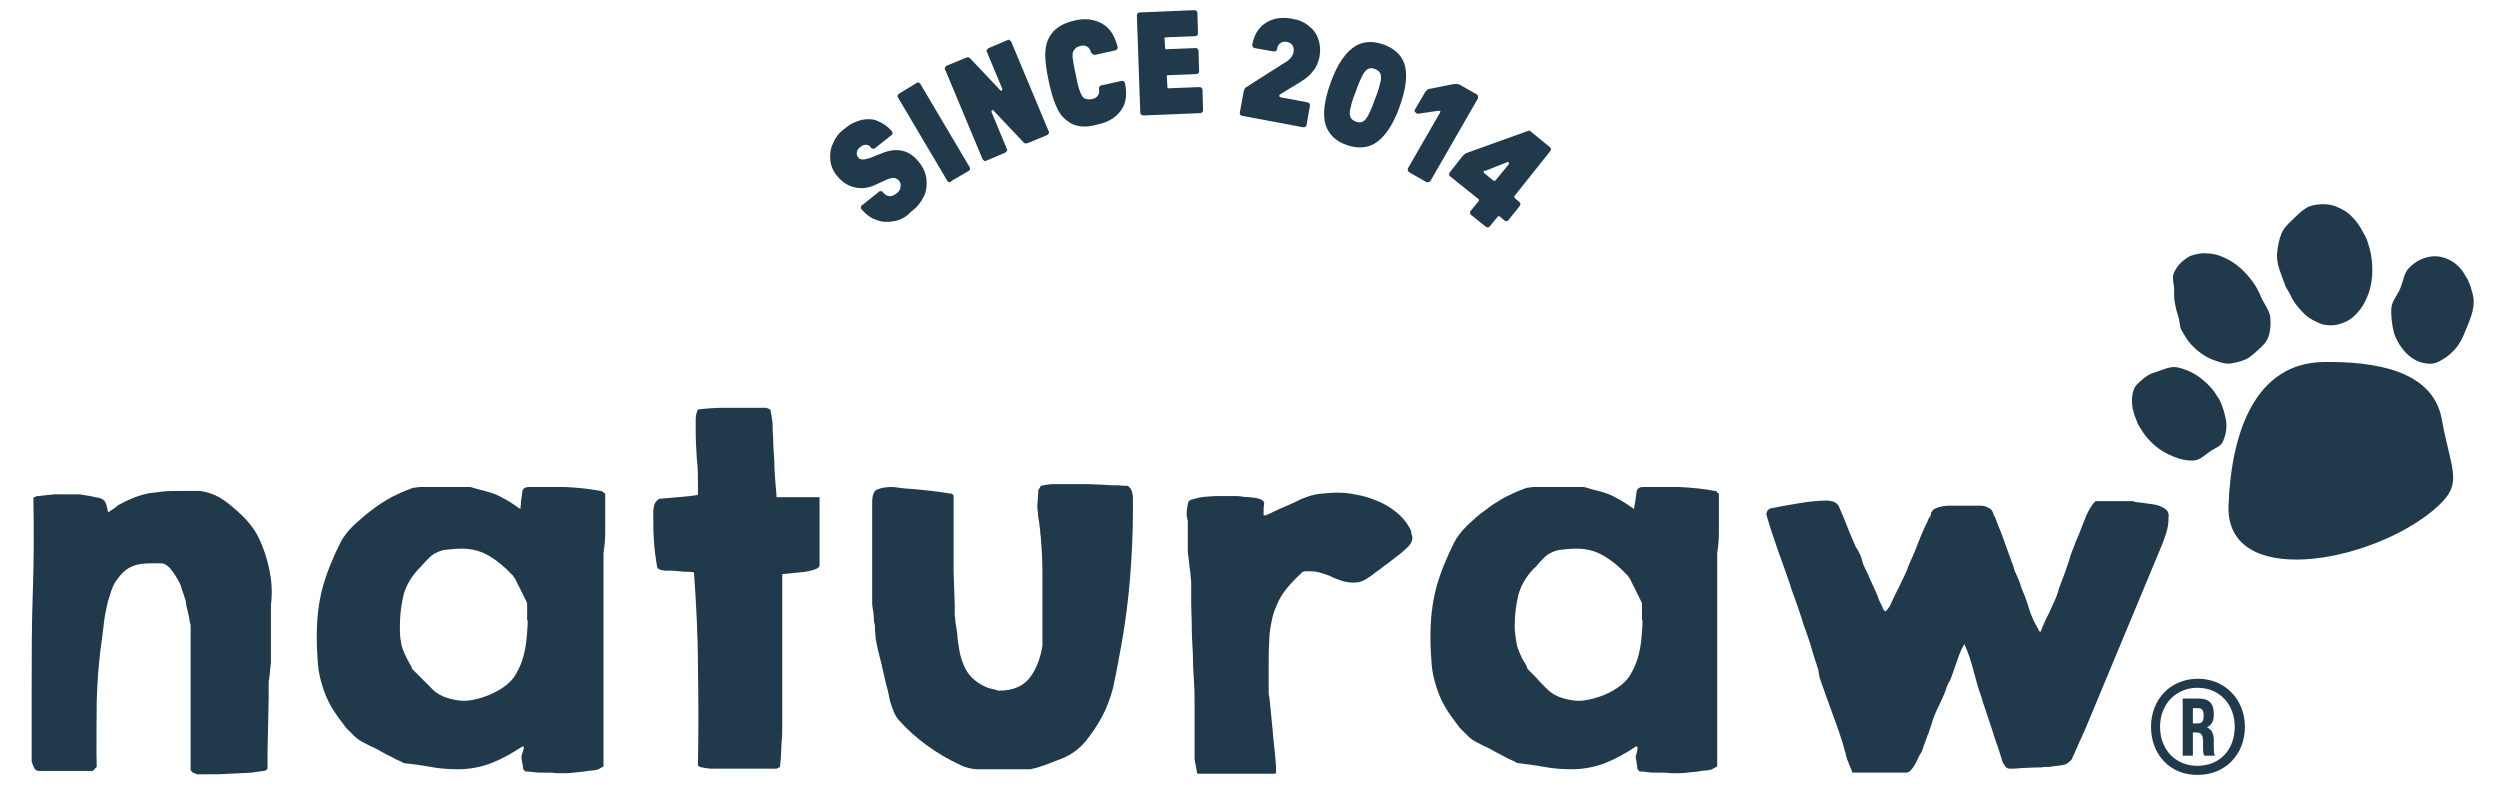
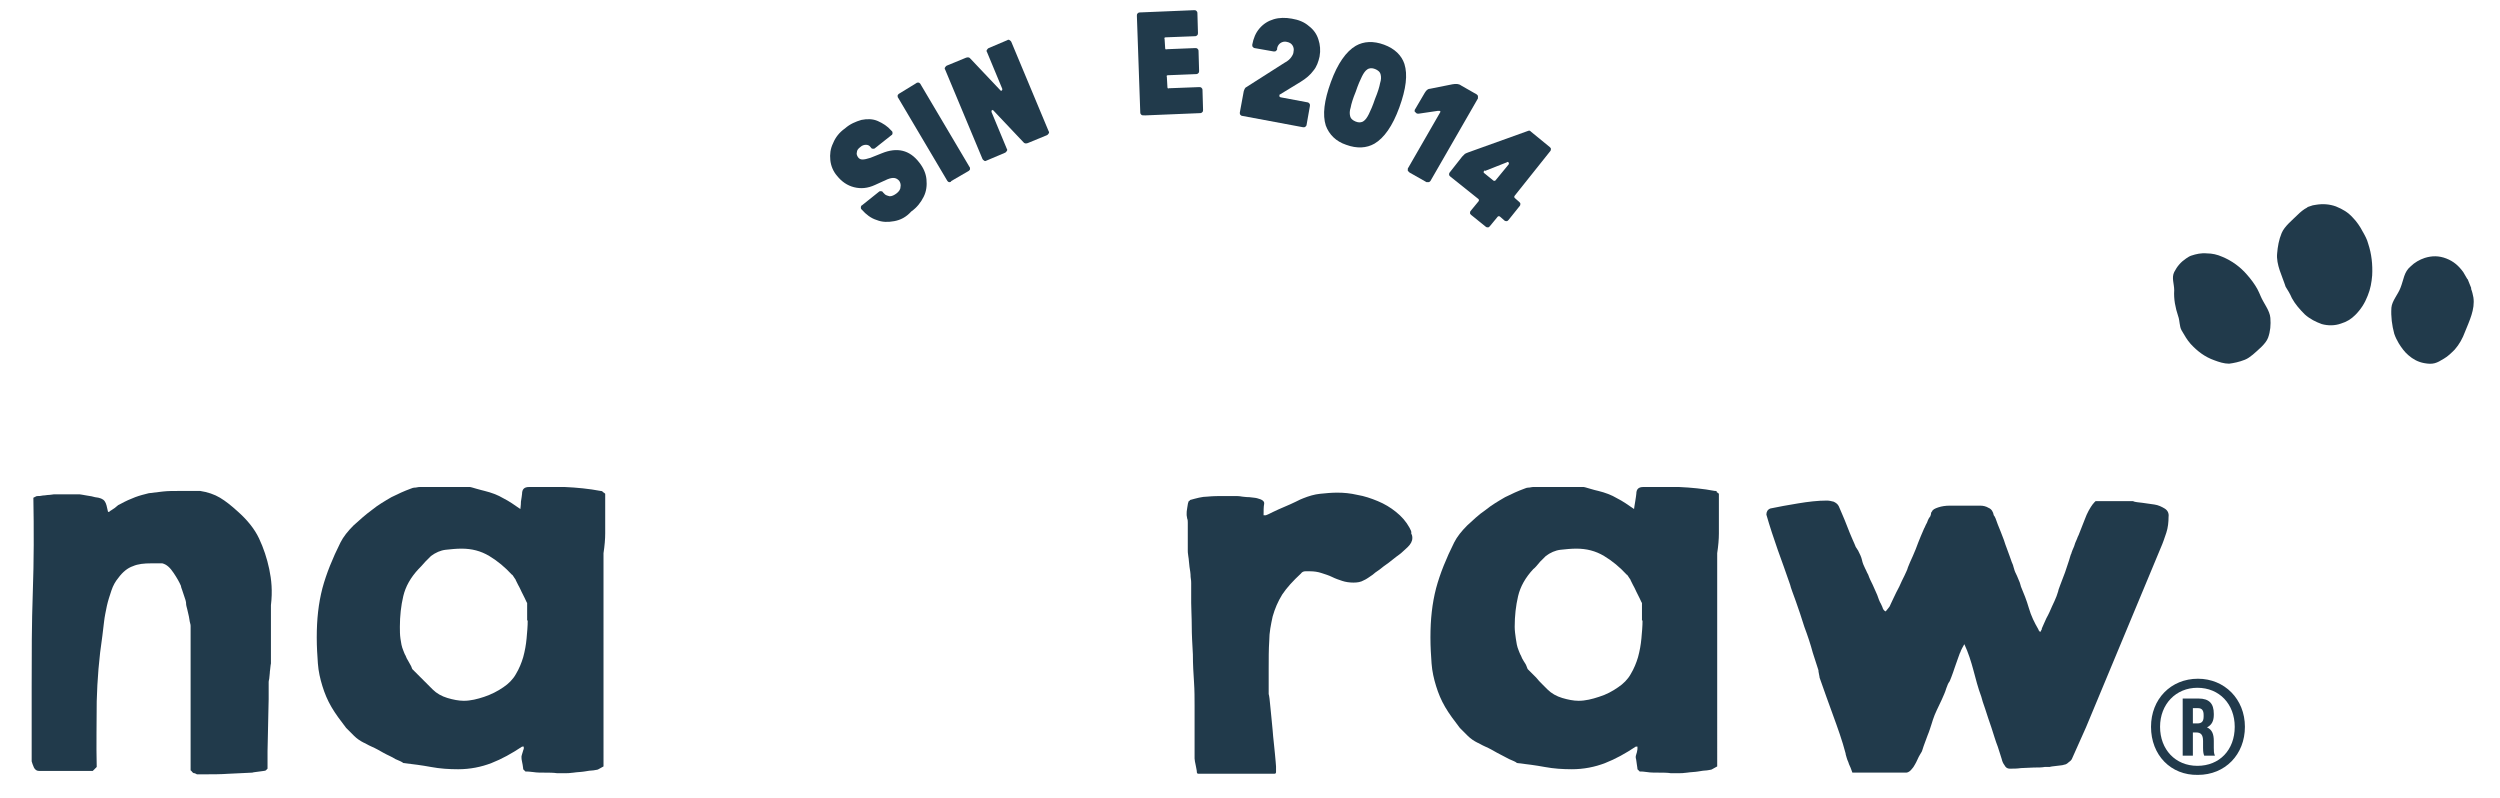
<svg xmlns="http://www.w3.org/2000/svg" version="1.1" id="Capa_1" x="0px" y="0px" viewBox="0 0 442 141" style="enable-background:new 0 0 442 141;" xml:space="preserve">
  <style type="text/css"> .st0{fill-rule:evenodd;clip-rule:evenodd;fill:#213A4B;} .st1{fill:#213A4B;} </style>
  <g>
    <g>
      <g>
        <g>
          <g>
            <path class="st0" d="M47.6,100.6c-0.4-1.9-1-3.7-1.8-5.4c-0.8-1.7-2.1-3.3-3.8-4.8c-1.1-1-2.1-1.8-3.1-2.4 c-1-0.6-2.2-1-3.5-1.2c-0.1,0-0.3,0-0.7,0c-0.4,0-0.7,0-1.2,0c-0.4,0-0.8,0-1.1,0c-0.4,0-0.6,0-0.7,0c-1.1,0-2,0-2.9,0.1 c-0.9,0.1-1.7,0.2-2.5,0.3c-0.8,0.2-1.6,0.4-2.4,0.7c-0.8,0.3-1.7,0.7-2.6,1.2c0,0-0.2,0.1-0.4,0.2c-0.2,0.2-0.4,0.3-0.6,0.5 c-0.2,0.1-0.4,0.3-0.6,0.4c-0.2,0.1-0.3,0.2-0.4,0.3h-0.1h-0.1c-0.2-0.9-0.3-1.5-0.6-1.9c-0.3-0.4-0.8-0.6-1.7-0.7 c-0.3-0.1-0.8-0.2-1.5-0.3c-0.7-0.1-1-0.2-1.2-0.2h-2.3H9.5c-0.2,0-0.5,0.1-0.8,0.1c-0.4,0-0.7,0.1-1.1,0.1 c-0.4,0.1-0.7,0.1-0.9,0.1c-0.3,0-0.4,0.1-0.4,0.1L5.9,88C6,93.6,6,99.1,5.8,104.7c-0.2,5.6-0.2,11.1-0.2,16.7v13.2 c0.1,0.3,0.2,0.7,0.4,1.1c0.2,0.4,0.5,0.6,0.9,0.6h9.5l0.7-0.7c-0.1-4,0-7.9,0-11.6c0.1-3.8,0.4-7.6,1-11.6 c0.1-0.8,0.2-1.6,0.3-2.5c0.1-0.9,0.3-1.8,0.5-2.8c0.2-0.9,0.5-1.8,0.8-2.7c0.3-0.9,0.7-1.6,1.2-2.2c0.8-1.1,1.7-1.8,2.6-2.1 c0.9-0.4,2-0.5,3.2-0.5h2c0.8,0.2,1.4,0.8,2,1.7c0.6,0.9,1,1.6,1.3,2.3c0,0.2,0.1,0.4,0.2,0.7c0.1,0.3,0.2,0.6,0.3,0.9 c0.1,0.3,0.2,0.6,0.3,0.9c0.1,0.3,0.1,0.5,0.1,0.6c0,0.3,0.1,0.6,0.2,1c0.1,0.4,0.2,0.8,0.3,1.3c0.1,0.4,0.1,0.8,0.2,1.1 c0.1,0.3,0.1,0.5,0.1,0.6v25.5c0.1,0.1,0.2,0.1,0.2,0.2l0.2,0.2c0,0,0.1,0.1,0.2,0.1c0.1,0,0.2,0,0.3,0.1 c0.1,0,0.2,0.1,0.2,0.1h1.3c1.4,0,2.9,0,4.3-0.1c1.5-0.1,2.8-0.1,4.2-0.2c0.3-0.1,0.7-0.1,1.3-0.2c0.6-0.1,1-0.1,1.1-0.2 l0.1-0.1l0.2-0.2c0-0.6,0-1.6,0-3.1c0-1.4,0.1-3,0.1-4.6c0-1.6,0.1-3.2,0.1-4.6c0-1.5,0-2.5,0-3c0-0.1,0-0.2,0.1-0.6 c0-0.3,0.1-0.7,0.1-1c0-0.4,0.1-0.7,0.1-1c0-0.3,0.1-0.6,0.1-0.7v-4.1c0-2.1,0-4.2,0-6.2C48.2,104.5,48,102.5,47.6,100.6z" />
          </g>
          <g>
            <path class="st0" d="M106.2,86.8c-2.1-0.4-4.2-0.6-6.4-0.7c-2.2,0-4.2,0-6.2,0c-0.5,0-0.8,0.1-1,0.3c-0.2,0.2-0.3,0.5-0.3,0.9 c0,0.2-0.1,0.7-0.2,1.4C92.1,89.4,92,89.8,92,90c-1-0.7-2-1.4-3-1.9c-1-0.6-2.1-1-3.3-1.3c-0.3-0.1-0.9-0.2-1.5-0.4 c-0.7-0.2-1-0.3-1.1-0.3h-8.8c-0.1,0-0.4,0-0.8,0.1c-0.4,0-0.7,0.1-0.9,0.2c-1.1,0.4-2.2,0.9-3.4,1.5c-1.2,0.7-2.4,1.4-3.5,2.3 c-1.1,0.8-2.2,1.8-3.2,2.7c-1,1-1.8,2-2.3,3c-1.4,2.8-2.5,5.5-3.2,8.1c-0.7,2.7-1,5.5-1,8.7c0,1.7,0.1,3.2,0.2,4.6 c0.1,1.4,0.4,2.7,0.8,4c0.4,1.3,0.9,2.5,1.6,3.7c0.7,1.2,1.6,2.4,2.6,3.7c0.4,0.4,0.9,0.9,1.4,1.4c0.5,0.5,1.1,0.9,1.7,1.2 c0.3,0.1,0.7,0.4,1.4,0.7c0.7,0.3,1.4,0.7,2.1,1.1c0.7,0.4,1.5,0.7,2.1,1.1c0.7,0.3,1.2,0.5,1.4,0.7c1.7,0.2,3.3,0.4,4.9,0.7 c1.6,0.3,3.2,0.4,4.8,0.4c2.1,0,4.1-0.4,5.9-1.1c1.8-0.7,3.6-1.7,5.4-2.9h0.3v0.4c0,0-0.1,0.2-0.2,0.6 c-0.1,0.4-0.2,0.6-0.2,0.7v0.2v0.1c0,0.3,0.1,0.6,0.2,1.2c0.1,0.5,0.1,0.8,0.1,0.8l0.4,0.4c0.3,0,0.7,0,1.4,0.1 c0.6,0.1,1.3,0.1,2.1,0.1c0.7,0,1.4,0,2.1,0.1c0.7,0,1.1,0,1.4,0c0.4,0,0.8,0,1.5-0.1c0.6-0.1,1.3-0.1,1.9-0.2 c0.6-0.1,1.2-0.2,1.6-0.2c0.5-0.1,0.8-0.1,0.9-0.2l0.9-0.5V97.8c0.2-1.3,0.3-2.5,0.3-3.5c0-1,0-2.2,0-3.6v-3.4 c-0.1-0.1-0.2-0.2-0.4-0.3C106.5,86.8,106.3,86.8,106.2,86.8z M93.3,109.7c0,1-0.1,2.1-0.2,3.2c-0.1,1.1-0.3,2.2-0.6,3.3 c-0.3,1-0.7,2-1.3,3c-0.5,0.9-1.3,1.7-2.2,2.3c-1,0.7-2.2,1.3-3.4,1.7c-1.2,0.4-2.4,0.7-3.6,0.7c-0.9,0-1.9-0.2-2.9-0.5 c-1-0.3-1.9-0.8-2.6-1.5c-0.2-0.2-0.5-0.5-0.9-0.9c-0.4-0.4-0.8-0.8-1.2-1.2c-0.4-0.4-0.7-0.7-1-1c-0.3-0.3-0.5-0.5-0.5-0.5 c0,0-0.1-0.2-0.2-0.5c-0.2-0.3-0.3-0.6-0.5-0.9c-0.2-0.3-0.4-0.7-0.5-1c-0.2-0.3-0.3-0.7-0.4-0.9c-0.3-0.7-0.4-1.4-0.5-2.1 c-0.1-0.7-0.1-1.4-0.1-2.1c0-1.9,0.2-3.7,0.6-5.4c0.4-1.7,1.3-3.3,2.7-4.8c0.2-0.2,0.7-0.7,1.2-1.3c0.6-0.6,0.9-0.9,1-1 c0.8-0.6,1.7-1,2.6-1.1c0.9-0.1,1.9-0.2,2.8-0.2c1.8,0,3.4,0.4,4.9,1.3c1.5,0.9,2.8,2,4,3.3c0.1,0,0.2,0.2,0.4,0.5 c0.2,0.3,0.3,0.4,0.3,0.5c0.1,0.2,0.2,0.4,0.4,0.8c0.2,0.4,0.4,0.7,0.6,1.2c0.2,0.4,0.4,0.8,0.6,1.2c0.2,0.4,0.3,0.7,0.4,0.8 V109.7z" />
          </g>
          <g>
-             <path class="st0" d="M137.1,85.4c-0.1-1.2-0.2-2.5-0.2-3.9c-0.1-1.4-0.2-2.7-0.2-3.9c-0.1-1.2-0.1-2-0.1-2.5 c0-0.4-0.1-0.9-0.2-1.6c-0.1-0.7-0.2-1-0.2-1.1l-0.7-0.3h-3.1c-1.6,0-3.1,0-4.5,0c-1.4,0-2.9,0.1-4.5,0.3 c-0.3,0.6-0.4,1.2-0.4,1.9c0,0.7,0,1.4,0,1.9c0,1.6,0.1,3.3,0.2,4.9c0.2,1.6,0.2,3.2,0.2,4.7v1.7c-1.1,0.2-2.3,0.3-3.5,0.4 c-1.2,0.1-2.3,0.2-3.4,0.3c-0.5,0.4-0.7,0.7-0.8,1c-0.1,0.3-0.2,0.8-0.2,1.3c0,1.6,0,3.3,0.1,4.9c0.1,1.6,0.3,3.3,0.6,4.9 c0.1,0.3,0.4,0.4,0.8,0.5c0.4,0.1,0.7,0.1,0.8,0.1c0.2,0,0.5,0,1,0c0.5,0,1,0.1,1.5,0.1c0.5,0.1,1,0.1,1.5,0.1 c0.5,0,0.8,0.1,0.9,0.1c0.4,5.7,0.7,11.3,0.7,17c0.1,5.7,0.1,11.3,0,17c0,0.2,0.1,0.3,0.4,0.4c0.2,0.1,0.5,0.1,1,0.2 c0.5,0.1,0.8,0.1,1,0.1h11.5l0.6-0.3c0.1-1,0.2-1.9,0.2-2.6c0-0.7,0.1-1.4,0.1-2.1c0.1-0.7,0.1-1.4,0.1-1.9v-27.5 c0.9-0.1,1.9-0.2,3.1-0.3c1.2-0.1,2.2-0.3,3.1-0.7c0,0,0-0.1,0.1-0.1c0.1,0,0.1,0,0.1-0.1l0.2-0.2V87.9h-7.6 C137.3,87.5,137.2,86.6,137.1,85.4z" />
-           </g>
+             </g>
          <g>
-             <path class="st0" d="M200.1,86.8c-0.2-0.4-0.4-0.7-0.7-0.9c-0.3,0-0.9,0-1.7-0.1c-0.8,0-1.7,0-2.6-0.1c-0.9,0-1.8-0.1-2.7-0.1 c-0.8,0-1.4,0-1.8,0h-2.2c-0.9,0-1.6,0-2.2,0c-0.6,0-1.3,0.1-2.2,0.3c0,0.1-0.1,0.2-0.2,0.4c-0.1,0.1-0.2,0.3-0.2,0.3 c0,0.3-0.1,0.8-0.1,1.6c-0.1,0.8-0.1,1.2-0.1,1.4c0,0.2,0,0.5,0.1,1c0,0.5,0.1,1.1,0.2,1.6c0.1,0.6,0.1,1.1,0.2,1.6 c0,0.5,0.1,0.9,0.1,1c0.2,2.4,0.3,4.5,0.3,6.5c0,1.9,0,4.1,0,6.5v6.4c-0.4,2.3-1.1,4.2-2.3,5.7c-1.2,1.5-3,2.2-5.4,2.2h-0.2 c-0.1-0.1-0.5-0.2-1-0.3c-0.5-0.1-0.8-0.2-1-0.3c-1.6-0.7-2.8-1.7-3.5-2.9c-0.7-1.2-1.2-2.7-1.4-4.4c-0.1-0.3-0.1-0.8-0.2-1.3 c0-0.6-0.1-1.2-0.2-1.8c-0.1-0.6-0.2-1.1-0.2-1.6c-0.1-0.5-0.1-0.8-0.1-0.9c0-0.3,0-0.8,0-1.7c0-0.9-0.1-1.9-0.1-2.9 c0-1.1-0.1-2.1-0.1-3c0-1,0-1.7,0-2.1V87.6l-0.3-0.3c-1.4-0.2-2.5-0.4-3.5-0.5c-1-0.1-2-0.2-2.9-0.3c-1-0.1-1.8-0.1-2.4-0.2 c-0.1,0-0.3,0-0.7-0.1c-0.4,0-0.7-0.1-0.9-0.1c-1.1,0-2,0.1-2.7,0.4c-0.7,0.2-1,1-1,2.4v17.9c0,0.3,0.1,0.7,0.2,1.4 c0.1,0.7,0.1,1.1,0.1,1.3c0,0.1,0,0.4,0.1,0.7c0.1,0.4,0.1,0.8,0.1,1.2c0,0.4,0.1,0.8,0.1,1.2c0,0.4,0.1,0.6,0.1,0.7 c0,0.2,0.1,0.6,0.3,1.5c0.2,0.8,0.4,1.7,0.7,2.8c0.2,1.1,0.5,2.1,0.7,3.1c0.3,1.1,0.5,1.9,0.6,2.5c0.1,0.6,0.3,1.3,0.6,2.1 c0.3,0.8,0.6,1.4,1,1.9c1.6,1.8,3.3,3.3,5.1,4.6c1.8,1.3,3.8,2.5,6,3.5c0.3,0.2,0.8,0.3,1.4,0.5c0.6,0.1,1,0.2,1.3,0.2h9.5 c0.1,0,0.2,0,0.5-0.1c0.3-0.1,0.6-0.1,0.8-0.2c1.6-0.5,3.1-1.1,4.6-1.7c1.4-0.6,2.7-1.5,3.9-2.9c1.2-1.5,2.2-3,3-4.5 c0.8-1.5,1.4-3.2,1.9-5c0.1-0.5,0.2-1.2,0.4-2c0.2-0.8,0.3-1.7,0.5-2.5c0.1-0.8,0.3-1.6,0.4-2.2c0.1-0.6,0.2-1,0.2-1.1 c0.7-4,1.2-7.9,1.5-11.7c0.3-3.8,0.5-7.7,0.5-11.7c0-0.3,0-0.7,0-1.1c0-0.4,0-0.9,0-1.3C200.3,87.6,200.2,87.2,200.1,86.8z" />
-           </g>
+             </g>
          <g>
            <path class="st0" d="M249.2,93.3c-0.6-1.1-1.4-2-2.4-2.8c-1-0.8-2-1.4-3.2-1.9c-1.2-0.5-2.4-0.9-3.6-1.1 c-1.3-0.3-2.4-0.4-3.6-0.4c-1,0-2,0.1-3,0.2c-1,0.1-2,0.4-3,0.8c-0.3,0.1-0.7,0.3-1.3,0.6c-0.6,0.3-1.3,0.6-2,0.9 c-0.7,0.3-1.4,0.6-2,0.9c-0.6,0.3-1,0.5-1.3,0.6h-0.4c0-0.8,0-1.5,0.1-2c0.1-0.5-0.4-0.8-1.2-1c-0.3-0.1-0.7-0.1-1.4-0.2 c-0.7,0-1.1-0.1-1.3-0.1c-0.5-0.1-0.9-0.1-1.3-0.1c-0.3,0-0.7,0-1,0c-0.4,0-0.6,0-0.8,0c-1,0-2,0-3,0.1c-1,0-2,0.3-3.1,0.6 c0,0.1-0.1,0.1-0.2,0.2c-0.1,0.1-0.1,0.1-0.1,0.2c-0.1,0.2-0.1,0.5-0.2,1c-0.1,0.5-0.1,0.8-0.1,1c0,0.1,0,0.2,0,0.3 c0,0.2,0.1,0.4,0.1,0.6c0.1,0.2,0.1,0.5,0.1,0.7c0,0.2,0,0.3,0,0.4v4.6c0,0.1,0,0.4,0.1,1c0.1,0.5,0.1,1.1,0.2,1.8 c0.1,0.6,0.2,1.2,0.2,1.8c0.1,0.6,0.1,0.9,0.1,1.1v1.2c0,0.4,0,1.2,0,2.3c0,1.1,0.1,2.5,0.1,4.1c0,1.5,0.1,3.2,0.2,5 c0,1.8,0.1,3.4,0.2,4.9c0.1,1.5,0.1,2.9,0.1,4.1c0,1.2,0,1.9,0,2.3v7.1c0,0.3,0.1,0.7,0.2,1.2c0.1,0.6,0.2,0.9,0.2,1.2 c0,0.2,0.1,0.3,0.3,0.3h13.4c0.2,0,0.3-0.1,0.3-0.3c0-0.2,0-0.4,0-0.5v-0.5c0-0.3-0.1-1.1-0.2-2.3c-0.1-1.3-0.3-2.6-0.4-4.1 c-0.1-1.4-0.3-2.8-0.4-4.1c-0.1-1.2-0.2-2-0.3-2.3c0,0,0-0.3,0-0.6c0-0.4,0-0.8,0-1.3c0-0.5,0-1,0-1.4c0-0.5,0-0.8,0-1.1 c0-1.8,0-3.5,0.1-5c0-1.5,0.3-2.9,0.6-4.3c0.4-1.4,0.9-2.6,1.7-3.9c0.8-1.2,1.9-2.4,3.3-3.7c0.2-0.3,0.5-0.4,0.8-0.4 c0.3,0,0.5,0,0.8,0c0.7,0,1.4,0.1,2,0.3c0.6,0.2,1.3,0.4,1.9,0.7c0.6,0.3,1.2,0.5,1.8,0.7c0.6,0.2,1.3,0.3,2,0.3 c0.7,0,1.3-0.1,1.8-0.4c0.5-0.2,1-0.6,1.6-1c0.2-0.2,0.6-0.5,1.2-0.9c0.5-0.4,1-0.8,1.6-1.2c0.5-0.4,1-0.8,1.4-1.1 c0.4-0.3,0.7-0.5,0.8-0.6c0.3-0.3,0.7-0.6,1.2-1.1c0.5-0.5,0.8-1,0.8-1.6c0-0.4-0.1-0.6-0.2-0.8 C249.6,94,249.4,93.7,249.2,93.3z" />
          </g>
          <g>
            <path class="st0" d="M303.2,86.8c-2.1-0.4-4.2-0.6-6.4-0.7c-2.2,0-4.2,0-6.2,0c-0.5,0-0.8,0.1-1,0.3c-0.2,0.2-0.3,0.5-0.3,0.9 c0,0.2-0.1,0.7-0.2,1.4c-0.1,0.7-0.2,1.1-0.2,1.3c-1-0.7-2-1.4-3-1.9c-1-0.6-2.1-1-3.3-1.3c-0.4-0.1-0.9-0.2-1.5-0.4 c-0.7-0.2-1-0.3-1.1-0.3h-8.8c-0.1,0-0.4,0-0.8,0.1c-0.4,0-0.7,0.1-0.9,0.2c-1.1,0.4-2.2,0.9-3.4,1.5c-1.2,0.7-2.4,1.4-3.5,2.3 c-1.2,0.8-2.2,1.8-3.2,2.7c-1,1-1.8,2-2.3,3c-1.4,2.8-2.5,5.5-3.2,8.1c-0.7,2.7-1,5.5-1,8.7c0,1.7,0.1,3.2,0.2,4.6 c0.1,1.4,0.4,2.7,0.8,4c0.4,1.3,0.9,2.5,1.6,3.7c0.7,1.2,1.6,2.4,2.6,3.7c0.4,0.4,0.9,0.9,1.4,1.4c0.5,0.5,1.1,0.9,1.7,1.2 c0.3,0.1,0.7,0.4,1.4,0.7c0.7,0.3,1.4,0.7,2.1,1.1c0.7,0.4,1.4,0.7,2.1,1.1c0.7,0.3,1.2,0.5,1.4,0.7c1.7,0.2,3.3,0.4,4.9,0.7 c1.6,0.3,3.2,0.4,4.8,0.4c2.1,0,4.1-0.4,5.9-1.1c1.8-0.7,3.6-1.7,5.4-2.9h0.3v0.4c0,0,0,0.2-0.1,0.6c-0.1,0.4-0.2,0.6-0.2,0.7 v0.2v0.1c0.1,0.3,0.1,0.6,0.2,1.2c0.1,0.5,0.1,0.8,0.1,0.8l0.4,0.4c0.3,0,0.7,0,1.3,0.1c0.6,0.1,1.3,0.1,2.1,0.1 c0.7,0,1.5,0,2.1,0.1c0.7,0,1.1,0,1.4,0c0.4,0,0.8,0,1.5-0.1c0.6-0.1,1.3-0.1,1.9-0.2c0.6-0.1,1.2-0.2,1.6-0.2 c0.5-0.1,0.8-0.1,0.9-0.2l0.9-0.5V97.8c0.2-1.3,0.3-2.5,0.3-3.5c0-1,0-2.2,0-3.6v-3.4c-0.1-0.1-0.2-0.2-0.4-0.3 C303.6,86.8,303.4,86.8,303.2,86.8z M290.4,109.7c0,1-0.1,2.1-0.2,3.2c-0.1,1.1-0.3,2.2-0.6,3.3c-0.3,1-0.7,2-1.3,3 c-0.5,0.9-1.3,1.7-2.2,2.3c-1,0.7-2.1,1.3-3.4,1.7c-1.2,0.4-2.4,0.7-3.6,0.7c-0.9,0-1.9-0.2-2.9-0.5c-1-0.3-1.9-0.8-2.6-1.5 c-0.2-0.2-0.5-0.5-0.9-0.9c-0.4-0.4-0.8-0.8-1.1-1.2c-0.4-0.4-0.7-0.7-1-1c-0.3-0.3-0.5-0.5-0.5-0.5c0,0-0.1-0.2-0.2-0.5 c-0.1-0.3-0.3-0.6-0.5-0.9c-0.2-0.3-0.4-0.7-0.5-1c-0.2-0.3-0.3-0.7-0.4-0.9c-0.3-0.7-0.4-1.4-0.5-2.1 c-0.1-0.7-0.2-1.4-0.2-2.1c0-1.9,0.2-3.7,0.6-5.4c0.4-1.7,1.3-3.3,2.7-4.8c0.3-0.2,0.7-0.7,1.2-1.3c0.6-0.6,0.9-0.9,1-1 c0.8-0.6,1.7-1,2.6-1.1c0.9-0.1,1.9-0.2,2.8-0.2c1.8,0,3.4,0.4,4.9,1.3c1.5,0.9,2.8,2,4,3.3c0.1,0,0.2,0.2,0.4,0.5 c0.2,0.3,0.3,0.4,0.3,0.5c0.1,0.2,0.2,0.4,0.4,0.8c0.2,0.4,0.4,0.7,0.6,1.2c0.2,0.4,0.4,0.8,0.6,1.2c0.2,0.4,0.3,0.7,0.4,0.8 V109.7z" />
          </g>
          <g>
            <path class="st0" d="M382.7,89.9c-0.5-0.3-1.1-0.6-1.8-0.7c-0.7-0.1-1.4-0.2-2.1-0.3c-0.7-0.1-1.3-0.1-1.7-0.3h-6.6l-0.2,0.2 c0,0-0.1,0.1-0.1,0.1c0,0.1,0,0.1-0.1,0.1c-0.6,0.8-1.1,1.7-1.5,2.8c-0.4,1-0.8,2-1.1,2.8c-0.1,0.2-0.2,0.4-0.3,0.7 c-0.1,0.3-0.3,0.6-0.4,1c-0.1,0.4-0.3,0.7-0.4,1c-0.1,0.3-0.2,0.5-0.2,0.6c-0.1,0.1-0.2,0.6-0.4,1.2c-0.2,0.7-0.5,1.4-0.7,2.1 c-0.3,0.7-0.5,1.4-0.8,2.1c-0.2,0.6-0.4,1-0.4,1.2c0,0-0.1,0.3-0.3,0.9c-0.2,0.5-0.5,1.2-0.8,1.8c-0.3,0.7-0.6,1.4-1,2.1 c-0.3,0.7-0.6,1.3-0.8,1.8c0,0.1,0,0.2-0.1,0.3c-0.1,0.2-0.1,0.3-0.2,0.3c-0.1,0-0.1-0.1-0.2-0.2c-0.1-0.1-0.1-0.1-0.1-0.2 c-0.7-1.2-1.3-2.4-1.7-3.8c-0.4-1.4-0.9-2.6-1.4-3.8c0-0.1-0.1-0.3-0.2-0.7c-0.2-0.4-0.3-0.8-0.5-1.2c-0.2-0.4-0.4-0.8-0.5-1.2 c-0.1-0.4-0.2-0.6-0.2-0.7c-0.1-0.2-0.3-0.7-0.6-1.6c-0.3-0.9-0.7-1.8-1-2.8c-0.4-1-0.7-1.9-1.1-2.8c-0.3-0.9-0.5-1.4-0.7-1.6 c-0.1-0.6-0.4-1.1-0.9-1.3c-0.5-0.3-1-0.4-1.5-0.4c-0.5,0-1.1,0-1.6,0c-0.4,0-0.9,0-1.6,0c-0.7,0-1.5,0-2.2,0 c-0.7,0-1.4,0.1-2,0.3c-0.6,0.2-1,0.4-1.1,0.7c-0.1,0.1-0.2,0.2-0.2,0.5c-0.1,0.3-0.1,0.4-0.2,0.5c-0.1,0.1-0.3,0.4-0.5,1 c-0.3,0.5-0.4,0.9-0.5,1c-0.1,0.2-0.3,0.7-0.6,1.4c-0.3,0.7-0.6,1.5-0.9,2.3c-0.3,0.8-0.7,1.6-1,2.3c-0.3,0.7-0.5,1.2-0.5,1.3 c-0.1,0.2-0.2,0.5-0.5,1.1c-0.3,0.6-0.6,1.2-0.9,1.9c-0.4,0.7-0.7,1.4-1,2c-0.3,0.7-0.6,1.2-0.7,1.5c-0.1,0.1-0.1,0.2-0.3,0.4 c-0.2,0.2-0.3,0.4-0.4,0.5c-0.3-0.1-0.5-0.4-0.6-0.8c-0.2-0.4-0.3-0.7-0.4-0.8c-0.1-0.2-0.3-0.7-0.5-1.3 c-0.3-0.6-0.5-1.2-0.8-1.8c-0.3-0.6-0.6-1.2-0.8-1.8c-0.3-0.5-0.4-0.9-0.5-1c-0.3-0.6-0.5-1.1-0.6-1.6 c-0.1-0.5-0.4-1.1-0.7-1.7c0,0-0.1-0.1-0.2-0.3c-0.1-0.1-0.1-0.2-0.2-0.3c-0.1-0.3-0.3-0.7-0.6-1.4c-0.3-0.7-0.6-1.4-0.9-2.2 c-0.3-0.8-0.6-1.5-0.9-2.2c-0.3-0.7-0.5-1.2-0.6-1.4c-0.2-0.4-0.5-0.6-0.9-0.8c-0.4-0.1-0.8-0.2-1.2-0.2 c-1.6,0-3.3,0.2-5.1,0.5c-1.8,0.3-3.5,0.6-4.9,0.9c-0.5,0.2-0.7,0.6-0.7,1.1V91c0.6,2.1,1.3,4.2,2,6.2c0.7,2,1.5,4.1,2.2,6.2 c0.1,0.5,0.5,1.5,1,2.9c0.5,1.4,1,2.9,1.5,4.5c0.6,1.6,1.1,3.1,1.5,4.6c0.5,1.5,0.8,2.5,1,3.1c0,0.1,0,0.3,0.1,0.7 c0.1,0.4,0.1,0.6,0.1,0.6c0.8,2.3,1.6,4.5,2.4,6.7c0.8,2.2,1.6,4.4,2.2,6.7c0,0.2,0.1,0.4,0.2,0.8c0.1,0.4,0.3,0.7,0.4,1.1 c0.2,0.4,0.4,0.9,0.6,1.5h9.5c0.2,0,0.5-0.1,0.8-0.4c0.3-0.3,0.4-0.5,0.5-0.6c0.1-0.2,0.4-0.6,0.7-1.3c0.3-0.7,0.6-1.1,0.7-1.3 c0.1-0.1,0.2-0.5,0.4-1.1c0.2-0.6,0.5-1.3,0.7-1.9c0.3-0.7,0.5-1.4,0.7-2c0.2-0.6,0.3-1,0.4-1.2c0-0.1,0.2-0.5,0.5-1.2 c0.3-0.6,0.6-1.3,0.9-1.9c0.3-0.7,0.6-1.3,0.8-2c0.2-0.6,0.4-1,0.5-1.1c0.1-0.1,0.2-0.4,0.4-0.9c0.2-0.5,0.4-1.1,0.6-1.7 c0.2-0.6,0.4-1.1,0.6-1.7c0.2-0.5,0.3-0.9,0.4-1c0-0.1,0.1-0.3,0.3-0.7c0.2-0.3,0.3-0.6,0.4-0.7c0.7,1.5,1.2,3.1,1.6,4.6 c0.4,1.5,0.8,3.1,1.4,4.7c0.1,0.4,0.3,1.1,0.7,2.2c0.3,1,0.7,2.1,1.1,3.3c0.4,1.2,0.7,2.3,1.1,3.3c0.3,1,0.6,1.8,0.7,2.2 c0.1,0.4,0.2,0.7,0.5,1.1c0.2,0.4,0.5,0.6,0.9,0.6h0.2c0.5,0,1.1,0,1.8-0.1c0.8,0,1.5-0.1,2.3-0.1c0.7,0,1.4,0,1.9-0.1 c0.6,0,0.9,0,0.9,0c0.2-0.1,0.6-0.1,1.3-0.2c0.7-0.1,1.1-0.1,1.2-0.2c0.2,0,0.5-0.1,0.8-0.4c0.3-0.2,0.5-0.4,0.6-0.6l2.5-5.6 l13.2-31.7c0.4-0.9,0.7-1.8,1-2.7c0.3-0.9,0.4-1.9,0.4-2.8C383.5,90.7,383.2,90.2,382.7,89.9z" />
          </g>
          <g>
-             <path class="st0" d="M410.8,64c-12,0.2-16.3,12.2-16.8,25.4c-0.5,14.7,24.7,10.3,36.1,0.9c5.7-4.7,3.4-6.4,1.6-16.2 C430.1,65.3,419.5,63.9,410.8,64z" />
-           </g>
+             </g>
          <g>
            <path class="st0" d="M405.2,52.7c0.6,1.1,1.4,2,2.3,2.9c0.9,0.8,1.9,1.3,3,1.7c1.1,0.3,2.3,0.3,3.4-0.1c1-0.3,1.8-0.8,2.5-1.5 c1-1,1.7-2.1,2.2-3.4c0.5-1.2,0.7-2.4,0.8-3.6c0.1-1.9-0.1-3.8-0.7-5.6c-0.2-0.8-0.6-1.5-1-2.2c-0.4-0.8-1.1-1.8-1.7-2.4 c-0.9-1-1.8-1.5-3-2c-1.1-0.4-2.3-0.5-3.5-0.3c-0.2,0-0.4,0.1-0.6,0.1c-0.3,0.1-0.6,0.2-0.9,0.3c0,0-0.1,0.1-0.1,0.1 c-0.6,0.3-1.2,0.8-1.7,1.3c-0.9,0.9-2.3,2-2.8,3.2c-0.5,1.2-0.7,2.4-0.8,3.6c-0.2,2,0.9,4,1.5,5.9 C404.5,51.3,404.9,52,405.2,52.7z" />
          </g>
          <g>
            <path class="st0" d="M437.3,52.6c-0.1-0.5-0.2-1-0.4-1.5c0-0.1,0-0.1,0-0.2c-0.2-0.5-0.4-1-0.6-1.5c0,0-0.1-0.1-0.1-0.1 c-0.2-0.4-0.5-0.8-0.7-1.2c-0.8-1.1-1.7-1.9-3-2.4c-1.3-0.5-2.5-0.5-3.8-0.1c-0.9,0.3-1.8,0.8-2.5,1.5c-1.2,1-1.2,2.3-1.8,3.8 c-0.4,1.1-1.5,2.3-1.6,3.5c-0.1,1.6,0.1,3.1,0.5,4.6c0.2,0.6,0.5,1.2,0.8,1.7c0.5,0.8,1,1.5,1.7,2.1c0.8,0.7,1.7,1.2,2.8,1.4 c1.6,0.3,2.2,0,3.5-0.8c0.7-0.4,1.3-1,1.9-1.6c0.8-0.9,1.4-2,1.8-3.1C436.6,56.7,437.6,54.7,437.3,52.6z" />
          </g>
          <g>
-             <path class="st0" d="M392.8,71.6c-0.2-0.5-0.4-1-0.7-1.4c-0.7-1.2-1.6-2.2-2.7-3.1c-1.2-1-2.6-1.7-4.2-2.1 c-1.4-0.4-2.8,0.4-4.1,0.8c-0.8,0.2-1.5,0.6-2.1,1.1c-1,0.9-1.6,1.2-1.9,2.5c-0.3,1.2-0.2,2.5,0.2,3.7c0,0.2,0.1,0.4,0.2,0.6 c0.1,0.4,0.3,0.7,0.4,1.1c0,0.1,0.1,0.1,0.1,0.2c0.2,0.3,0.4,0.7,0.6,1c0.6,1,1.4,1.9,2.3,2.7c1,0.9,2.1,1.5,3.3,2 c1.2,0.5,2.5,0.8,3.8,0.7c1-0.1,2-1.1,2.9-1.7c1.1-0.7,1.9-0.8,2.3-2.1c0.4-1,0.5-2,0.4-3.1C393.4,73.5,393.2,72.6,392.8,71.6z " />
-           </g>
+             </g>
          <g>
            <path class="st0" d="M396.9,63.6c0.5-0.2,0.9-0.5,1.4-0.9c0.9-0.8,2.3-1.9,2.7-3c0.4-1.1,0.5-2.3,0.4-3.5 c-0.1-1.3-1.2-2.6-1.7-3.8c-0.2-0.5-0.4-0.9-0.6-1.3c-0.5-0.9-1.1-1.7-1.8-2.5c-1.2-1.4-2.7-2.5-4.4-3.2 c-0.9-0.4-1.8-0.6-2.7-0.6c-1-0.1-1.9,0.1-2.8,0.4c-0.3,0.1-0.6,0.3-0.9,0.5c-0.9,0.6-1.6,1.4-2.1,2.4c-0.5,1,0,2.1,0,3.2 c-0.1,1.6,0.2,3.1,0.7,4.6c0.3,0.8,0.2,1.8,0.6,2.5c0.6,1,0.9,1.6,1.6,2.4c1.2,1.3,2.5,2.3,4.2,2.9c0.8,0.3,1.7,0.6,2.6,0.6 C394.9,64.2,395.9,64,396.9,63.6z" />
          </g>
        </g>
        <g>
          <path class="st1" d="M380.3,128.5c0-4.9,3.5-8.5,8.3-8.5c4.7,0,8.3,3.6,8.3,8.5c0,4.9-3.5,8.5-8.3,8.5 C383.8,137.1,380.3,133.5,380.3,128.5z M395.1,128.5c0-4-2.7-6.9-6.6-6.9c-3.8,0-6.6,2.9-6.6,6.9c0,4,2.7,6.9,6.6,6.9 C392.4,135.4,395.1,132.6,395.1,128.5z M385.9,123.5h2.8c1.9,0,2.7,0.9,2.7,2.7v0.2c0,1.1-0.4,1.8-1.2,2.2v0 c0.9,0.4,1.2,1.2,1.2,2.4v1.2c0,0.5,0,1,0.2,1.4h-1.9c-0.1-0.3-0.2-0.5-0.2-1.4V131c0-1.1-0.4-1.5-1.2-1.5h-0.6v4.1h-1.8V123.5z M388.5,127.9c0.7,0,1.1-0.3,1.1-1.2v-0.3c0-0.8-0.3-1.2-1-1.2h-0.9v2.7H388.5z" />
        </g>
      </g>
    </g>
    <g>
      <path class="st1" d="M158.1,39.1c-1.1,0.2-2.1,0.2-3.1-0.2c-1-0.3-1.9-1-2.6-1.8l-0.1-0.1c-0.1-0.1-0.1-0.2-0.1-0.4 c0-0.1,0.1-0.3,0.2-0.3l3-2.4c0.1-0.1,0.2-0.1,0.4-0.1c0.1,0,0.3,0.1,0.3,0.2l0.2,0.2c0.2,0.3,0.6,0.4,1,0.5 c0.4,0,0.8-0.2,1.2-0.5c0.4-0.3,0.7-0.7,0.7-1.1c0.1-0.4,0-0.8-0.2-1.1c-0.5-0.6-1.1-0.7-2.1-0.3l-2.2,1c-1.3,0.6-2.5,0.7-3.7,0.4 s-2.2-1-3-2c-0.7-0.8-1.1-1.8-1.2-2.8s0-2,0.5-3c0.4-1,1.1-1.9,2.1-2.6c0.9-0.8,1.9-1.2,2.9-1.5c1-0.2,2-0.2,2.9,0.2 s1.7,0.9,2.4,1.7l0.1,0.1c0.1,0.1,0.1,0.2,0.1,0.4c0,0.1-0.1,0.3-0.2,0.3l-2.9,2.3c-0.1,0.1-0.2,0.1-0.4,0.1 c-0.1,0-0.3-0.1-0.3-0.2l-0.1-0.1c-0.2-0.3-0.5-0.4-0.8-0.4s-0.7,0.1-1,0.4c-0.4,0.3-0.6,0.6-0.6,0.9c-0.1,0.3,0,0.6,0.2,0.9 c0.2,0.3,0.5,0.4,0.8,0.4s0.8-0.1,1.4-0.3l2-0.8c2.7-1.1,4.9-0.6,6.6,1.6c0.8,1,1.2,2,1.3,3c0.1,1.1,0,2.1-0.5,3.1 s-1.2,1.9-2.2,2.6C160.2,38.4,159.2,38.9,158.1,39.1z" />
      <path class="st1" d="M167.8,32.2c-0.1,0-0.2-0.1-0.3-0.2l-8.7-14.7c-0.1-0.1-0.1-0.2-0.1-0.4c0-0.1,0.1-0.2,0.2-0.3l3.1-1.9 c0.1-0.1,0.2-0.1,0.4-0.1c0.1,0,0.2,0.1,0.3,0.2l8.7,14.7c0.1,0.1,0.1,0.2,0.1,0.4c0,0.1-0.1,0.2-0.2,0.3l-3.1,1.8 C168.1,32.2,168,32.2,167.8,32.2z" />
      <path class="st1" d="M174,28.4c-0.1-0.1-0.2-0.1-0.3-0.3l-6.6-15.8c-0.1-0.1-0.1-0.3,0-0.4s0.1-0.2,0.3-0.3l3.4-1.4 c0.3-0.1,0.6-0.1,0.8,0.2l5.3,5.6c0.1,0.1,0.1,0.1,0.2,0c0,0,0.1-0.1,0.1-0.1c0-0.1,0-0.1,0-0.2l-2.7-6.5c-0.1-0.1-0.1-0.3,0-0.4 s0.1-0.2,0.3-0.3l3.3-1.4c0.1-0.1,0.3-0.1,0.4,0s0.2,0.1,0.3,0.3l6.6,15.8c0.1,0.1,0.1,0.3,0,0.4c-0.1,0.1-0.1,0.2-0.3,0.3 l-3.4,1.4c-0.3,0.1-0.6,0.1-0.8-0.2l-5.3-5.6c-0.1-0.1-0.1-0.1-0.2,0c0,0-0.1,0-0.1,0.1c0,0,0,0.1,0,0.2l2.7,6.5 c0.1,0.1,0.1,0.3,0,0.4s-0.1,0.2-0.3,0.3l-3.3,1.4C174.2,28.5,174.1,28.5,174,28.4z" />
-       <path class="st1" d="M188.6,21.3c-0.8-0.6-1.4-1.4-1.9-2.6c-0.5-1.1-0.9-2.6-1.3-4.4c-0.4-1.9-0.6-3.4-0.6-4.6s0.2-2.2,0.7-3.1 c0.8-1.5,2.3-2.5,4.6-3c1.8-0.4,3.4-0.2,4.8,0.6c1.4,0.8,2.2,2.2,2.7,4.1c0,0.1,0,0.3-0.1,0.4s-0.2,0.2-0.3,0.2l-3.6,0.8 c-0.1,0-0.3,0-0.4-0.1c-0.1-0.1-0.2-0.2-0.3-0.3c-0.1-0.4-0.3-0.8-0.6-1c-0.3-0.2-0.7-0.3-1.2-0.2c-0.4,0.1-0.7,0.2-0.9,0.4 c-0.2,0.2-0.4,0.4-0.5,0.7c-0.1,0.4-0.1,0.9,0,1.4c0.1,0.6,0.2,1.4,0.5,2.6c0.2,1.1,0.4,2,0.6,2.6c0.2,0.6,0.4,1,0.6,1.3 c0.2,0.2,0.4,0.4,0.7,0.4c0.3,0.1,0.6,0.1,1,0c0.5-0.1,0.8-0.3,1-0.6c0.2-0.3,0.3-0.7,0.2-1.2c0-0.1,0-0.3,0.1-0.4 c0.1-0.1,0.2-0.2,0.3-0.2l3.6-0.8c0.1,0,0.3,0,0.4,0.1c0.1,0.1,0.2,0.2,0.2,0.3c0.4,1.9,0.2,3.6-0.7,4.8c-0.9,1.3-2.3,2.1-4.1,2.5 C191.7,22.7,189.9,22.4,188.6,21.3z" />
      <path class="st1" d="M201.8,20.3c-0.1-0.1-0.2-0.2-0.2-0.4L201,2.8c0-0.1,0-0.3,0.1-0.4c0.1-0.1,0.2-0.2,0.4-0.2l9.6-0.4 c0.1,0,0.3,0,0.4,0.1c0.1,0.1,0.2,0.2,0.2,0.4l0.1,3.5c0,0.1,0,0.3-0.1,0.4c-0.1,0.1-0.2,0.2-0.4,0.2l-5.2,0.2 c-0.2,0-0.3,0.1-0.2,0.3l0.1,1.6c0,0.2,0.1,0.3,0.3,0.2l5-0.2c0.1,0,0.3,0,0.4,0.1c0.1,0.1,0.2,0.2,0.2,0.4l0.1,3.5 c0,0.1,0,0.3-0.1,0.4c-0.1,0.1-0.2,0.2-0.4,0.2l-5,0.2c-0.2,0-0.3,0.1-0.2,0.3l0.1,1.8c0,0.2,0.1,0.3,0.3,0.2l5.3-0.2 c0.1,0,0.3,0,0.4,0.1c0.1,0.1,0.2,0.2,0.2,0.4l0.1,3.5c0,0.1,0,0.3-0.1,0.4c-0.1,0.1-0.2,0.2-0.4,0.2l-9.7,0.4 C202.1,20.4,201.9,20.4,201.8,20.3z" />
      <path class="st1" d="M219.3,20.3c-0.1-0.1-0.1-0.2-0.1-0.4l0.7-3.8c0.1-0.3,0.2-0.5,0.3-0.6l6.9-4.4c0.6-0.3,1-0.7,1.2-1 c0.2-0.3,0.4-0.6,0.4-1c0.1-0.4,0-0.8-0.2-1.1c-0.2-0.3-0.5-0.5-1-0.6c-0.4-0.1-0.8,0-1.1,0.2c-0.3,0.2-0.5,0.5-0.6,0.9l0,0.2 c0,0.1-0.1,0.2-0.2,0.3s-0.2,0.1-0.4,0.1l-3.4-0.6c-0.1,0-0.2-0.1-0.3-0.2c-0.1-0.1-0.1-0.2-0.1-0.4l0,0c0.2-1.1,0.6-2.1,1.3-2.9 c0.7-0.8,1.5-1.3,2.5-1.6c1-0.3,2.1-0.3,3.2-0.1c1.2,0.2,2.2,0.6,3,1.3c0.8,0.6,1.4,1.4,1.7,2.4c0.3,0.9,0.4,1.9,0.2,3 c-0.2,0.9-0.5,1.8-1.1,2.5c-0.5,0.7-1.3,1.4-2.3,2l-3.6,2.2c-0.1,0-0.1,0.1-0.1,0.2c0,0.2,0,0.2,0.2,0.3l4.8,0.9 c0.1,0,0.2,0.1,0.3,0.2c0.1,0.1,0.1,0.2,0.1,0.4l-0.6,3.4c0,0.1-0.1,0.2-0.2,0.3c-0.1,0.1-0.2,0.1-0.4,0.1l-10.7-2 C219.5,20.5,219.4,20.4,219.3,20.3z" />
      <path class="st1" d="M234.4,22.2c-0.6-1.9-0.3-4.4,0.9-7.7c1.2-3.3,2.7-5.4,4.4-6.4c1.4-0.8,3.1-0.9,5-0.2 c1.9,0.7,3.1,1.9,3.6,3.4c0.6,1.9,0.3,4.4-0.9,7.7s-2.7,5.4-4.4,6.4c-1.4,0.8-3.1,0.9-5,0.2C236.2,25,235,23.8,234.4,22.2z M238.8,19c-0.2,0.6-0.2,1.1-0.1,1.5c0.1,0.5,0.5,0.8,1,1c0.5,0.2,1,0.2,1.4-0.1c0.3-0.2,0.6-0.6,0.9-1.2s0.7-1.5,1.1-2.7 c0.5-1.2,0.8-2.2,0.9-2.8c0.2-0.6,0.2-1.1,0.1-1.5c-0.1-0.5-0.5-0.8-1-1c-0.5-0.2-1-0.2-1.4,0.1c-0.3,0.2-0.6,0.6-0.9,1.2 s-0.7,1.5-1.1,2.7C239.2,17.4,238.9,18.4,238.8,19z" />
      <path class="st1" d="M248.9,30.2c0-0.1,0-0.3,0-0.4l5.7-9.9c0.1-0.1,0.1-0.3-0.1-0.3c-0.1,0-0.2,0-0.3,0l-3.4,0.5 c-0.1,0-0.3,0-0.4-0.1c-0.1-0.1-0.2-0.2-0.3-0.3c0-0.1,0-0.3,0.1-0.4l1.7-2.9c0.1-0.2,0.3-0.4,0.4-0.5c0.1-0.1,0.3-0.2,0.5-0.2 l4-0.8c0.6-0.1,1.1-0.1,1.5,0.2l2.8,1.6c0.1,0.1,0.2,0.2,0.2,0.3c0,0.1,0,0.3,0,0.4L252.9,32c-0.1,0.1-0.2,0.2-0.3,0.2 c-0.1,0-0.3,0-0.4,0l-3-1.7C249.1,30.4,249,30.3,248.9,30.2z" />
      <path class="st1" d="M259.9,37.7c0-0.1,0-0.3,0.1-0.4l1.4-1.7c0.1-0.1,0.1-0.3,0-0.4l-5-4c-0.1-0.1-0.2-0.2-0.2-0.3 c0-0.1,0-0.3,0.1-0.4l2.2-2.8c0.2-0.2,0.4-0.4,0.5-0.5c0.2-0.1,0.4-0.2,0.7-0.3l10.3-3.7c0.2-0.1,0.3-0.1,0.4-0.1s0.2,0.1,0.3,0.2 L274,26c0.1,0.1,0.2,0.2,0.2,0.3c0,0.1,0,0.3-0.1,0.4l-6.3,7.9c-0.1,0.1-0.1,0.3,0,0.4l0.8,0.7c0.1,0.1,0.2,0.2,0.2,0.3 c0,0.1,0,0.3-0.1,0.4l-2,2.5c-0.1,0.1-0.2,0.2-0.3,0.2c-0.1,0-0.3,0-0.4-0.1l-0.8-0.7c-0.1-0.1-0.3-0.1-0.4,0l-1.4,1.7 c-0.1,0.1-0.2,0.2-0.3,0.2s-0.3,0-0.4-0.1l-2.6-2.1C260,37.9,259.9,37.8,259.9,37.7z M262.4,30.2c0,0.1-0.1,0.1-0.1,0.2 c0,0.1,0,0.1,0.1,0.2l1.6,1.3c0.1,0.1,0.3,0.1,0.4,0l2.3-2.8c0.1-0.1,0.1-0.3,0-0.4c-0.1-0.1-0.2-0.1-0.3,0l-3.8,1.5 C262.4,30.1,262.4,30.2,262.4,30.2z" />
    </g>
  </g>
</svg>